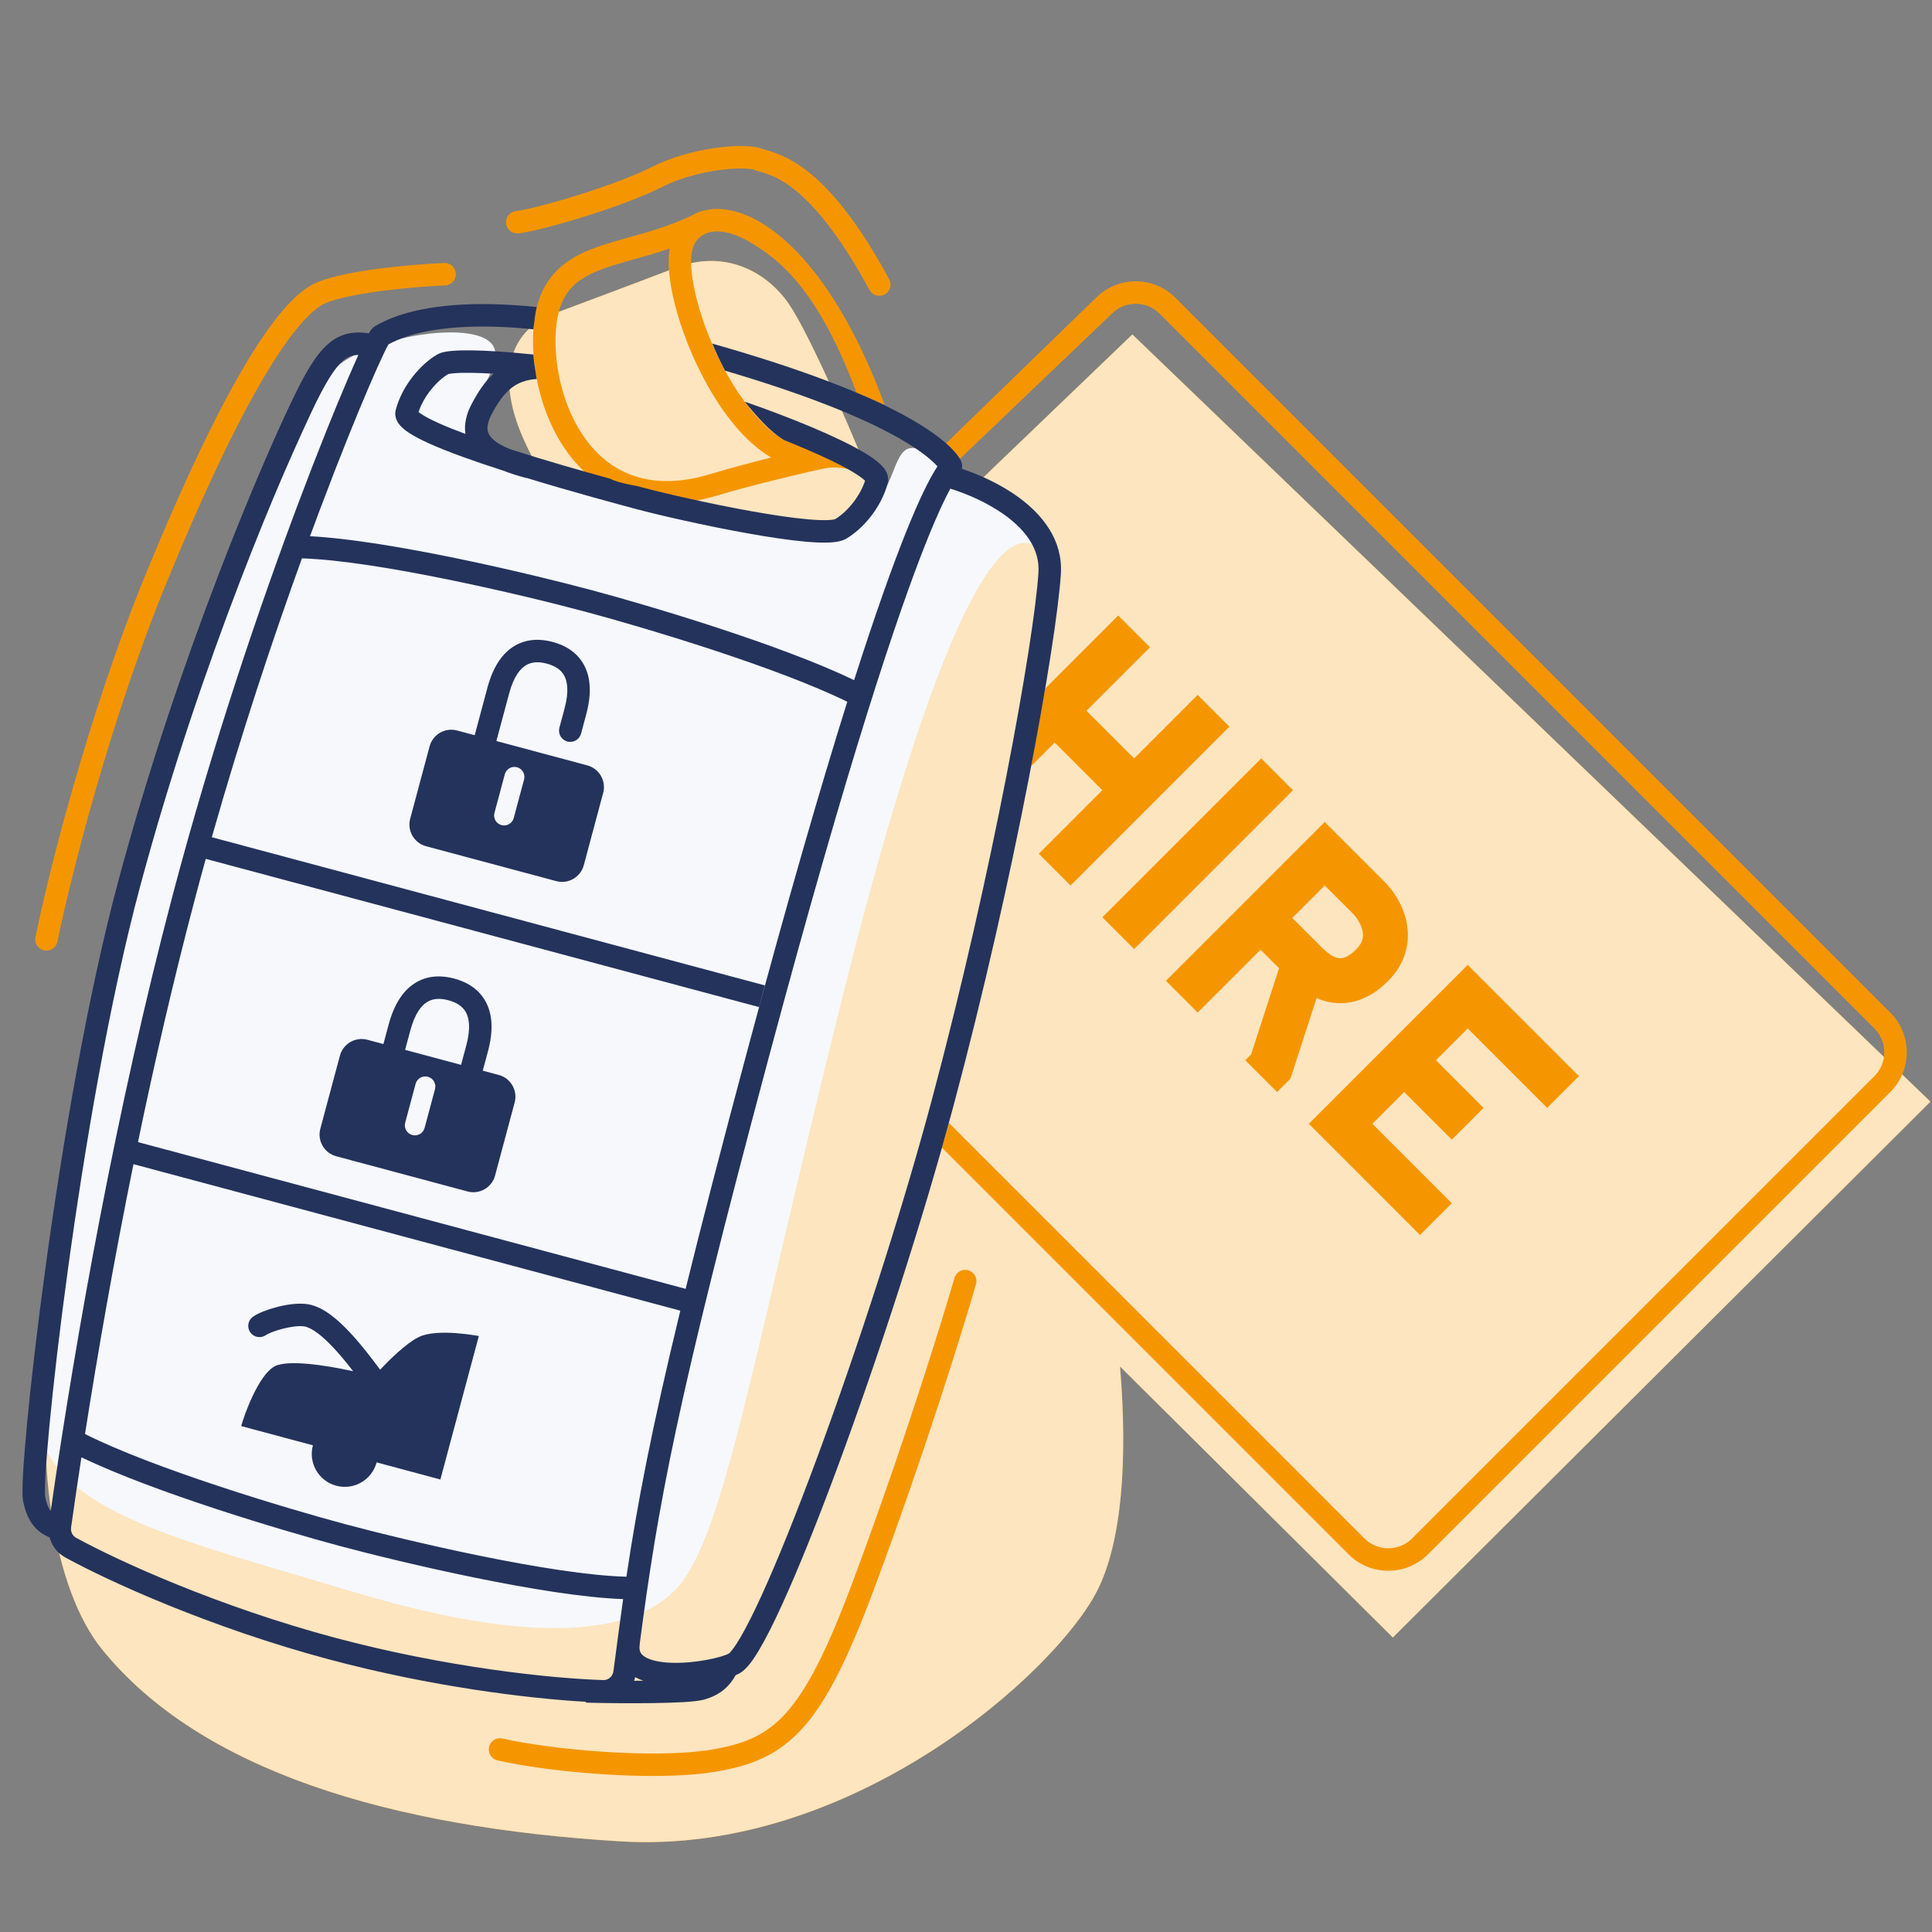
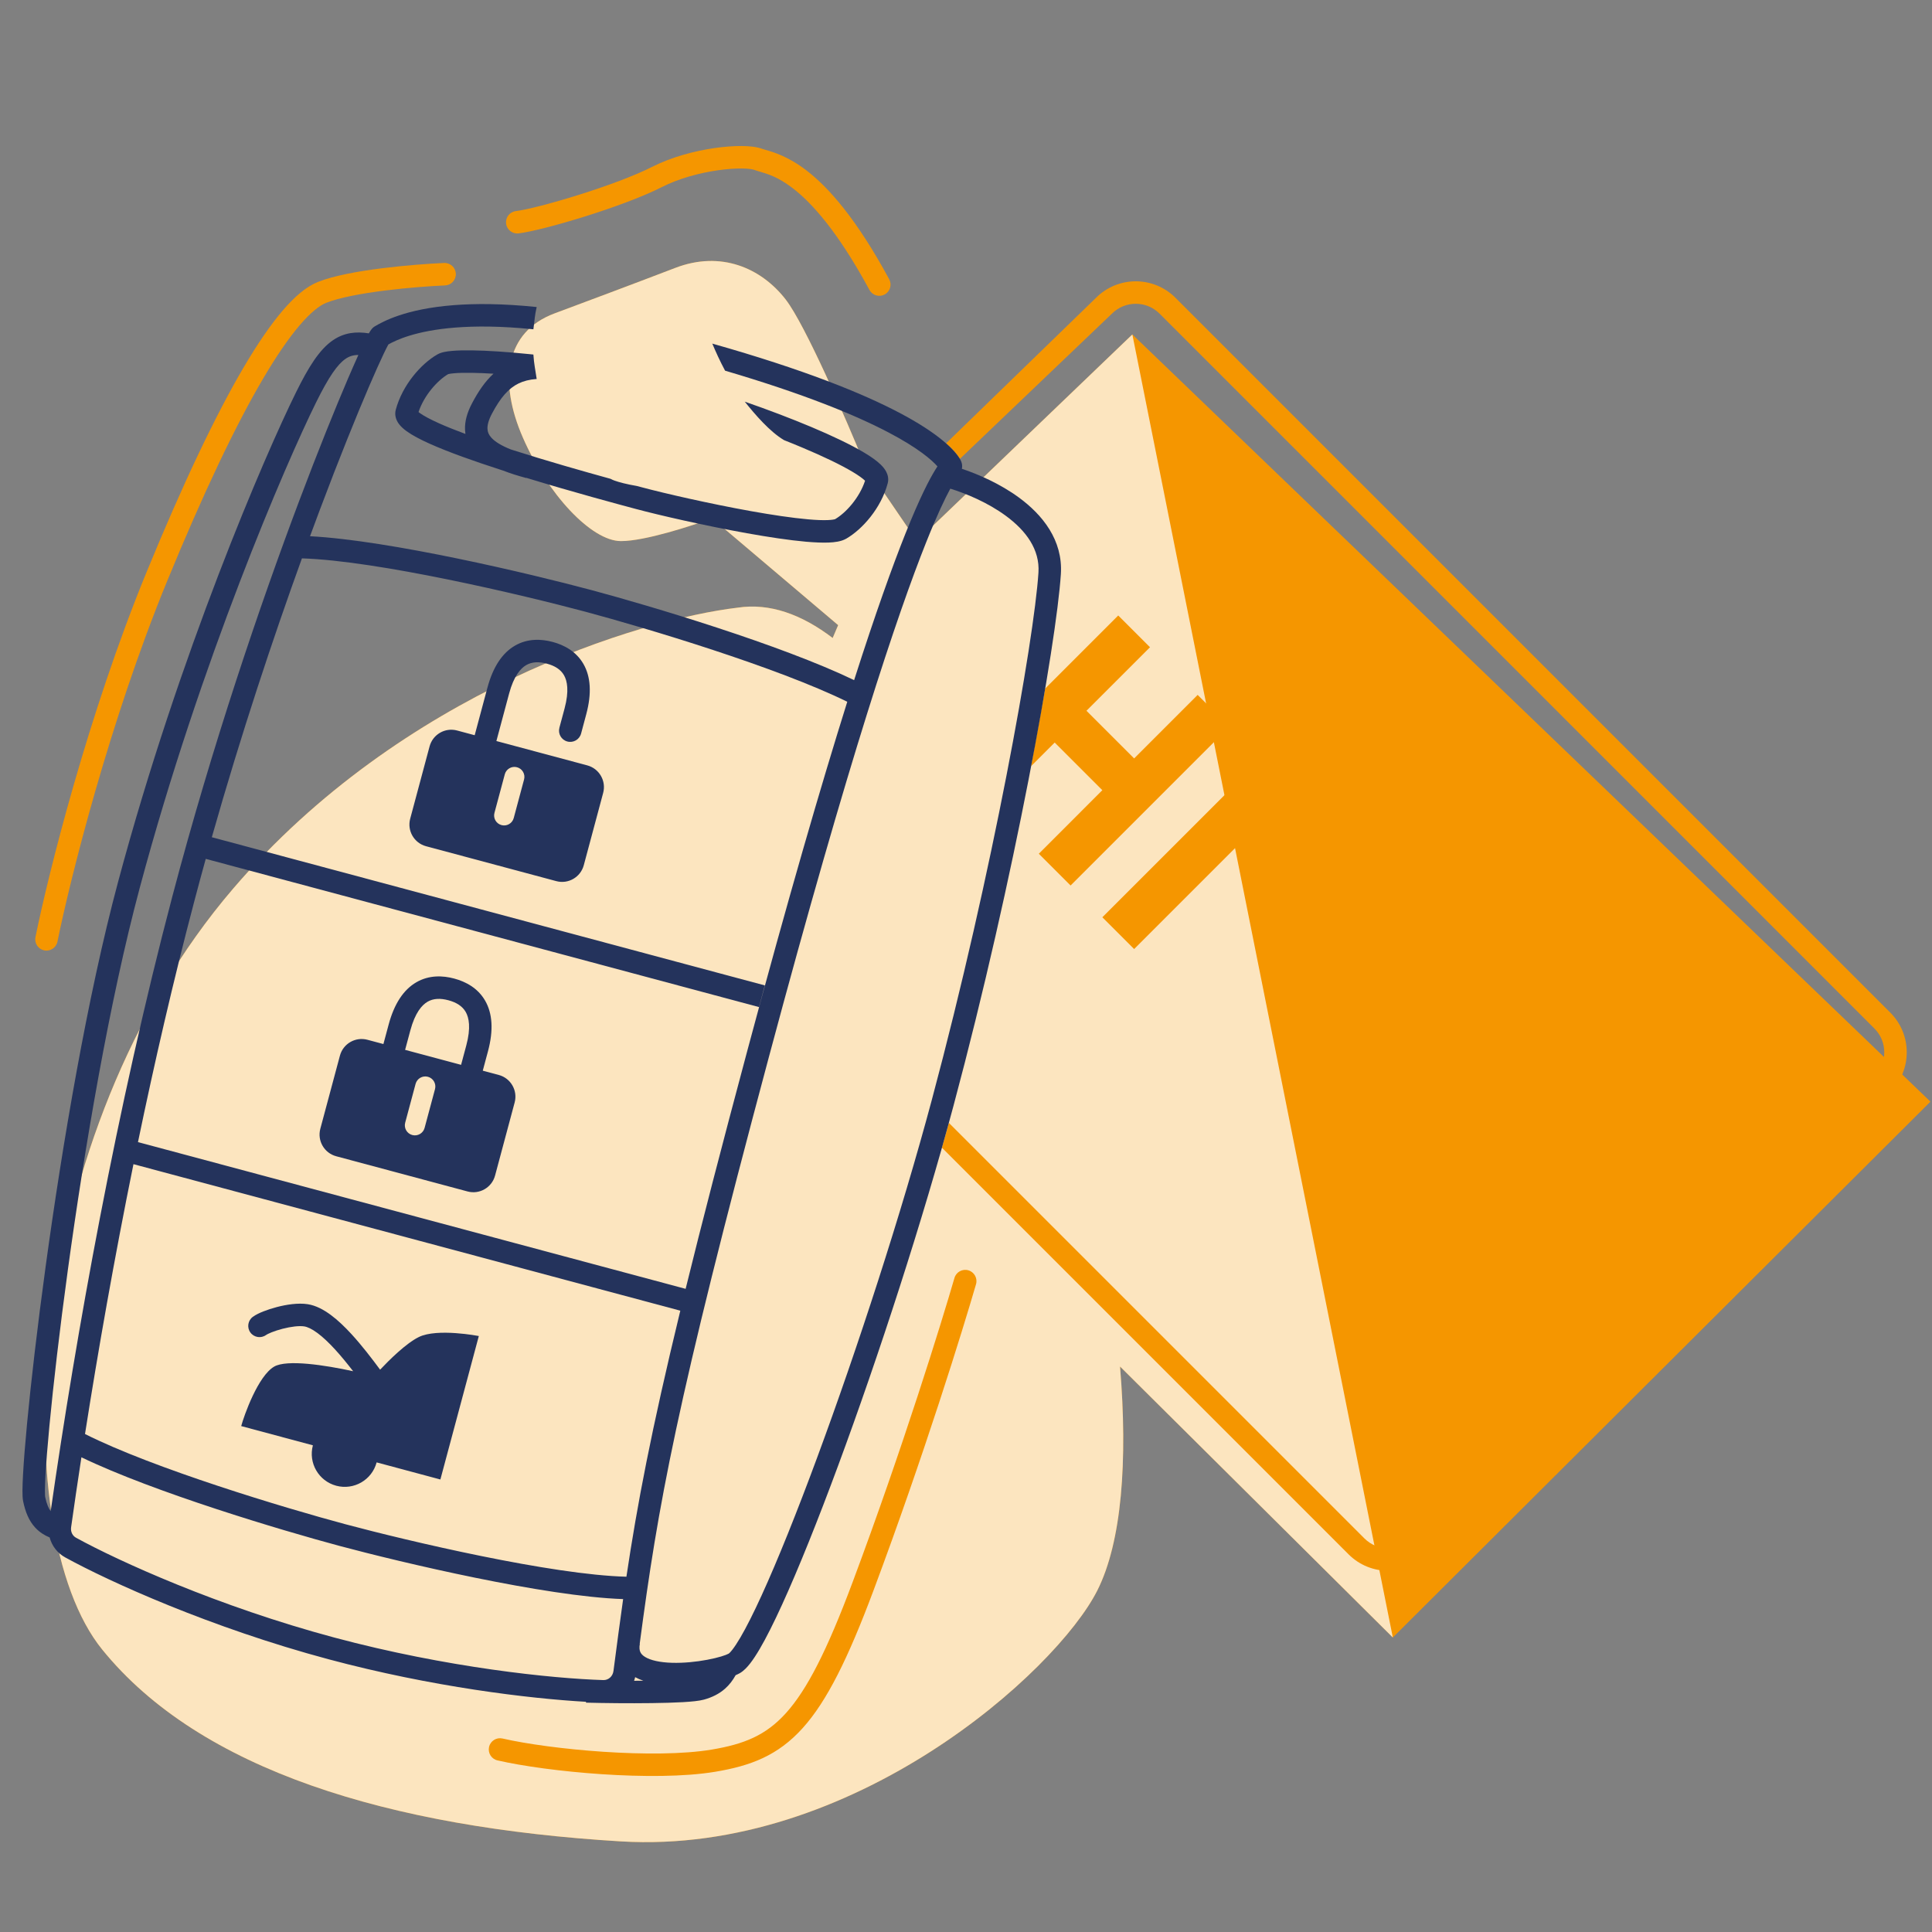
<svg xmlns="http://www.w3.org/2000/svg" width="86" height="86" viewBox="0 0 86 86" fill="none">
  <rect x="0" y="0" width="86" height="86" fill="#808080" stroke="none" />
  <path d="M24.681 13.952C25.799 13.536 28.439 12.548 30.06 11.925C32.087 11.146 33.88 11.925 34.971 13.328C35.844 14.451 37.673 18.681 38.479 20.656L40.817 24.086L50.405 14.887L85.931 49.038L62 72.891L49.857 60.829C50.206 65.051 49.933 68.64 48.846 70.797C47.022 74.413 37.949 82.587 27.639 81.967C17.329 81.346 8.907 78.803 4.548 73.425C0.189 68.047 0.984 50.526 10.372 39.563C17.882 30.793 28.477 27.566 32.836 27.049C34.255 26.833 35.678 27.341 37.065 28.399L37.309 27.827L31.697 23.072C30.788 23.41 28.704 24.086 27.643 24.086C26.318 24.086 24.369 21.981 23.278 19.486C22.187 16.992 22.477 14.777 24.681 13.952Z" fill="#F59600" />
-   <path d="M24.681 13.952C25.799 13.536 28.439 12.548 30.06 11.925C32.087 11.146 33.88 11.925 34.971 13.328C35.844 14.451 37.673 18.681 38.479 20.656L40.817 24.086L50.405 14.887L85.931 49.038L62 72.891L49.857 60.829C50.206 65.051 49.933 68.64 48.846 70.797C47.022 74.413 37.949 82.587 27.639 81.967C17.329 81.346 8.907 78.803 4.548 73.425C0.189 68.047 0.984 50.526 10.372 39.563C17.882 30.793 28.477 27.566 32.836 27.049C34.255 26.833 35.678 27.341 37.065 28.399L37.309 27.827L31.697 23.072C30.788 23.41 28.704 24.086 27.643 24.086C26.318 24.086 24.369 21.981 23.278 19.486C22.187 16.992 22.477 14.777 24.681 13.952Z" fill="white" fill-opacity="0.75" />
-   <path d="M22.035 15.892C22.384 13.836 15.503 14.961 14.5 16.891C12.802 20.827 9.829 26.452 6.5 38.391C4.262 46.417 0.736 60.82 1.894 64.138C3.052 67.457 8.532 68.692 15.709 70.853C22.887 73.014 27.74 73.014 29.978 70.853C32.217 68.692 33.382 60.862 37.5 44.391C44.58 16.07 46.809 26.474 46.5 24.391C46.253 22.724 43.888 21.429 42.987 21.506C37.176 16.187 43.465 26.416 31.337 22.885C16.48 18.56 21.477 19.18 22.035 15.892Z" fill="#F6F8FC" />
-   <path fill-rule="evenodd" clip-rule="evenodd" d="M33.756 9.841C35.56 10.855 37.635 13.358 39.35 17.939L39.367 18.017C38.997 17.837 38.637 17.686 38.124 17.477L38.122 17.464C36.446 12.994 34.773 11.559 33.266 10.713C32.513 10.29 31.917 10.238 31.526 10.356C31.508 10.361 31.49 10.367 31.473 10.373C31.401 10.41 31.328 10.445 31.256 10.48C31.029 10.629 30.867 10.871 30.799 11.21C30.699 11.71 30.8 12.618 31.125 13.724C31.443 14.808 31.954 16.008 32.597 17.062C33.244 18.124 34.093 19.11 34.884 19.591L34.989 19.63C35.692 19.887 35.913 19.968 36.7 20.333C37.525 20.717 37.744 20.879 37.744 20.879C37.736 20.878 37.724 20.875 37.71 20.872C37.574 20.844 37.184 20.762 36.721 20.848C36.209 20.944 33.468 21.59 31.907 22.062C30.17 22.586 28.707 22.499 27.512 21.983C26.322 21.469 25.451 20.551 24.85 19.505C24.251 18.46 23.91 17.27 23.783 16.166C23.658 15.07 23.739 14.012 24.029 13.239C24.561 11.821 25.704 11.269 26.956 10.871C27.304 10.76 27.659 10.661 28.021 10.559C28.897 10.314 29.815 10.057 30.77 9.604C30.864 9.548 30.963 9.499 31.068 9.457L31.108 9.436L31.11 9.441C31.152 9.425 31.195 9.411 31.239 9.398C31.972 9.178 32.853 9.334 33.756 9.841ZM30.166 14.006C29.839 12.892 29.676 11.812 29.809 11.064C29.247 11.256 28.706 11.408 28.21 11.546C27.87 11.642 27.551 11.731 27.259 11.824C26.078 12.2 25.328 12.622 24.965 13.591C24.748 14.167 24.662 15.054 24.777 16.052C24.89 17.044 25.196 18.099 25.718 19.007C26.238 19.913 26.962 20.656 27.909 21.065C28.851 21.472 30.066 21.573 31.618 21.104C32.39 20.871 33.402 20.599 34.327 20.366C34.308 20.355 34.29 20.344 34.272 20.333C33.287 19.734 32.43 18.71 31.743 17.583C31.051 16.448 30.507 15.167 30.166 14.006Z" fill="#F59600" />
+   <path d="M24.681 13.952C25.799 13.536 28.439 12.548 30.06 11.925C32.087 11.146 33.88 11.925 34.971 13.328C35.844 14.451 37.673 18.681 38.479 20.656L40.817 24.086L50.405 14.887L62 72.891L49.857 60.829C50.206 65.051 49.933 68.64 48.846 70.797C47.022 74.413 37.949 82.587 27.639 81.967C17.329 81.346 8.907 78.803 4.548 73.425C0.189 68.047 0.984 50.526 10.372 39.563C17.882 30.793 28.477 27.566 32.836 27.049C34.255 26.833 35.678 27.341 37.065 28.399L37.309 27.827L31.697 23.072C30.788 23.41 28.704 24.086 27.643 24.086C26.318 24.086 24.369 21.981 23.278 19.486C22.187 16.992 22.477 14.777 24.681 13.952Z" fill="white" fill-opacity="0.75" />
  <path d="M42.727 20.427L49.496 13.961C50.082 13.376 51.031 13.376 51.617 13.962L83.436 45.782C84.022 46.367 84.022 47.317 83.436 47.903L62.858 68.481C62.272 69.067 61.322 69.067 60.736 68.481L42.239 49.984L41.928 51.087L60.029 69.188C61.005 70.165 62.588 70.165 63.565 69.188L84.144 48.61C85.12 47.634 85.12 46.051 84.144 45.075L52.324 13.255C51.348 12.279 49.766 12.277 48.789 13.254L42.14 19.708C42.131 19.716 42.122 19.725 42.114 19.734C42.445 20.02 42.625 20.248 42.727 20.427Z" fill="#F59600" />
  <path d="M53.312 30.932L50.484 33.76L48.362 31.639L51.191 28.811L49.776 27.397L46.525 30.648L45.894 34.107L46.948 33.053L49.069 35.174L46.241 38.003L47.655 39.417L54.726 32.346L53.312 30.932Z" fill="#F59600" />
  <path d="M56.141 33.76L49.069 40.831L50.484 42.245L57.555 35.174L56.141 33.76Z" fill="#F59600" />
-   <path fill-rule="evenodd" clip-rule="evenodd" d="M61.64 39.26L58.969 36.589L51.899 43.659L53.313 45.073L56.111 42.276L56.935 43.099L55.688 46.941L55.433 47.196L56.848 48.61L57.442 48.016L58.606 44.428C58.695 44.467 58.788 44.503 58.885 44.533C59.301 44.665 59.79 44.71 60.316 44.57C60.837 44.432 61.327 44.13 61.782 43.675C62.614 42.843 62.784 41.872 62.608 41.031C62.446 40.253 62.002 39.623 61.64 39.26ZM58.782 42.118L57.525 40.861L58.969 39.417L60.226 40.674C60.387 40.836 60.587 41.134 60.65 41.439C60.701 41.682 60.68 41.949 60.368 42.261C60.109 42.52 59.916 42.607 59.802 42.637C59.693 42.666 59.594 42.66 59.488 42.626C59.227 42.544 58.989 42.326 58.782 42.118Z" fill="#F59600" />
  <path d="M65.333 42.952L70.283 47.902L68.868 49.316L65.333 45.781L63.918 47.195L66.04 49.317L64.626 50.731L62.504 48.609L61.09 50.023L64.626 53.559L63.212 54.973L58.262 50.023L65.333 42.952Z" fill="#F59600" />
  <path fill-rule="evenodd" clip-rule="evenodd" d="M31.953 7.58C31.147 7.696 30.229 7.938 29.463 8.327C28.598 8.767 27.274 9.248 26.051 9.632C24.836 10.013 23.657 10.319 23.084 10.389C22.81 10.422 22.561 10.227 22.528 9.953C22.494 9.678 22.69 9.429 22.964 9.396C23.435 9.339 24.535 9.059 25.752 8.677C26.961 8.298 28.221 7.837 29.011 7.436C29.9 6.984 30.93 6.717 31.811 6.59C32.253 6.527 32.668 6.498 33.018 6.5C33.353 6.503 33.681 6.534 33.92 6.623C33.959 6.638 34.014 6.654 34.083 6.673C34.417 6.768 35.083 6.958 35.908 7.593C36.899 8.357 38.136 9.758 39.582 12.431C39.713 12.673 39.623 12.977 39.38 13.108C39.137 13.24 38.834 13.149 38.702 12.906C37.296 10.308 36.14 9.035 35.297 8.385C34.643 7.881 34.19 7.749 33.84 7.646C33.742 7.618 33.652 7.591 33.569 7.56C33.502 7.535 33.32 7.502 33.011 7.5C32.718 7.498 32.354 7.523 31.953 7.58ZM20.291 12.184C20.302 12.46 20.088 12.694 19.812 12.705C19.185 12.732 18.158 12.804 17.132 12.933C16.09 13.064 15.102 13.248 14.52 13.48C14.227 13.597 13.832 13.902 13.338 14.48C12.852 15.049 12.305 15.843 11.699 16.876C10.486 18.94 9.065 21.915 7.448 25.849C4.87 32.123 3.113 39.179 2.558 41.914C2.504 42.185 2.24 42.36 1.969 42.305C1.699 42.25 1.524 41.986 1.578 41.716C2.141 38.94 3.914 31.818 6.523 25.469C8.148 21.515 9.59 18.492 10.836 16.369C11.459 15.309 12.04 14.461 12.577 13.831C13.107 13.211 13.63 12.759 14.148 12.552C14.862 12.267 15.964 12.072 17.007 11.941C18.065 11.808 19.119 11.734 19.77 11.706C20.046 11.694 20.279 11.909 20.291 12.184ZM43.105 56.546C43.37 56.623 43.523 56.9 43.446 57.165C42.86 59.186 41.136 64.766 38.887 70.785C37.748 73.832 36.806 75.728 35.731 76.922C34.622 78.154 33.403 78.606 31.839 78.867C30.458 79.097 28.579 79.094 26.794 78.976C25.004 78.857 23.262 78.619 22.145 78.361C21.875 78.299 21.708 78.031 21.77 77.761C21.832 77.492 22.1 77.325 22.369 77.387C23.418 77.629 25.103 77.861 26.86 77.978C28.621 78.095 30.409 78.092 31.675 77.881C33.111 77.641 34.084 77.256 34.988 76.253C35.925 75.212 36.813 73.476 37.95 70.435C40.189 64.444 41.905 58.888 42.486 56.887C42.562 56.621 42.84 56.469 43.105 56.546Z" fill="#F59600" />
  <path fill-rule="evenodd" clip-rule="evenodd" d="M27.178 21.314C25.962 20.979 24.299 20.506 22.74 20.007C22.321 19.84 22.038 19.666 21.873 19.484C21.755 19.355 21.705 19.229 21.699 19.089C21.692 18.936 21.737 18.719 21.896 18.418C22.278 17.693 22.641 17.284 23.083 17.069C23.303 16.962 23.564 16.893 23.89 16.87C23.82 16.391 23.773 16.219 23.743 15.782C23.668 15.774 23.603 15.768 23.568 15.764C22.583 15.663 21.693 15.605 21.005 15.596C20.662 15.591 20.36 15.598 20.118 15.62C19.997 15.63 19.883 15.645 19.782 15.666C19.689 15.686 19.57 15.718 19.463 15.78C18.744 16.195 17.912 17.137 17.617 18.239C17.547 18.5 17.65 18.72 17.745 18.855C17.84 18.988 17.971 19.101 18.098 19.193C18.358 19.381 18.721 19.57 19.134 19.755C19.969 20.129 21.113 20.534 22.308 20.919L22.398 20.948C22.714 21.073 23.06 21.18 23.424 21.278L23.427 21.27C25.483 21.9 27.517 22.445 28.335 22.664L28.337 22.664C29.317 22.927 31.353 23.396 33.254 23.737C34.204 23.907 35.132 24.048 35.882 24.114C36.257 24.146 36.599 24.162 36.884 24.151C37.142 24.141 37.444 24.108 37.669 23.978C38.388 23.562 39.219 22.621 39.514 21.518C39.571 21.309 39.514 21.124 39.448 20.997C39.383 20.872 39.29 20.765 39.199 20.677C39.017 20.5 38.761 20.323 38.47 20.149C37.883 19.797 37.055 19.403 36.117 19.008C35.211 18.627 34.187 18.238 33.151 17.879C33.611 18.453 34.263 19.214 34.902 19.593C35.187 19.705 35.463 19.818 35.728 19.93C36.651 20.318 37.429 20.691 37.957 21.007C38.224 21.167 38.403 21.298 38.503 21.395L38.507 21.399C38.253 22.17 37.645 22.837 37.169 23.112C37.169 23.112 37.169 23.111 37.165 23.113C37.146 23.118 37.056 23.143 36.845 23.151C36.62 23.16 36.324 23.149 35.97 23.117C35.263 23.055 34.369 22.921 33.43 22.753C31.555 22.416 29.547 21.953 28.596 21.698C28.523 21.679 28.441 21.657 28.35 21.633C27.892 21.556 27.544 21.462 27.354 21.393C27.3 21.374 27.241 21.348 27.178 21.314ZM20.991 16.596C21.278 16.6 21.607 16.613 21.967 16.635C21.59 16.981 21.287 17.429 21.012 17.952C20.802 18.35 20.683 18.744 20.7 19.131C20.703 19.194 20.709 19.256 20.718 19.316C20.28 19.154 19.882 18.994 19.543 18.843C19.148 18.666 18.86 18.51 18.685 18.384C18.664 18.368 18.646 18.354 18.63 18.341C18.884 17.586 19.476 16.933 19.947 16.655C19.954 16.653 19.967 16.649 19.987 16.645C20.036 16.635 20.108 16.624 20.206 16.616C20.401 16.598 20.665 16.591 20.991 16.596Z" fill="#24335C" />
  <path fill-rule="evenodd" clip-rule="evenodd" d="M32.276 16.5C35.835 17.549 38.11 18.492 39.555 19.252C40.868 19.942 41.47 20.467 41.729 20.76C41.697 20.808 41.662 20.865 41.622 20.929C41.363 21.354 40.942 22.155 40.3 23.763C39.732 25.188 38.985 27.257 38.02 30.275C34.747 28.699 28.967 26.974 26.336 26.269C23.602 25.537 17.373 24.058 13.8 23.869C13.95 23.462 14.097 23.066 14.242 22.681C15.099 20.404 15.854 18.543 16.41 17.244C16.689 16.594 16.917 16.087 17.082 15.741C17.166 15.566 17.231 15.438 17.277 15.354L17.289 15.332C17.629 15.142 18.492 14.722 20.258 14.582C21.163 14.51 22.308 14.511 23.743 14.658C23.805 14.203 23.797 14.074 23.89 13.667C22.381 13.511 21.16 13.507 20.179 13.585C18.042 13.754 17.052 14.313 16.695 14.52C16.611 14.568 16.558 14.631 16.544 14.648L16.544 14.649C16.521 14.676 16.502 14.704 16.488 14.725C16.465 14.759 16.442 14.798 16.419 14.839C15.851 14.75 15.323 14.801 14.818 15.147C14.221 15.555 13.736 16.331 13.176 17.466C11.815 20.218 7.983 29.079 5.256 39.257C3.889 44.358 2.775 50.943 2.031 56.38C1.658 59.101 1.378 61.541 1.204 63.37C1.118 64.285 1.057 65.051 1.026 65.625C1.01 65.911 1.001 66.154 1 66.346C0.999 66.523 1.004 66.699 1.03 66.826C1.13 67.314 1.295 67.709 1.576 68.008C1.762 68.207 1.979 68.342 2.21 68.438C2.308 68.805 2.546 69.129 2.902 69.325C4.869 70.407 9.379 72.454 14.62 73.858C19.215 75.09 23.57 75.612 26.086 75.753L26.085 75.791C26.875 75.812 28.006 75.825 29.018 75.811C29.523 75.805 30.003 75.791 30.397 75.769C30.773 75.747 31.123 75.715 31.334 75.656C31.693 75.557 32.008 75.404 32.275 75.168C32.467 74.998 32.62 74.796 32.746 74.568C32.817 74.537 32.882 74.506 32.937 74.475C33.113 74.373 33.266 74.207 33.392 74.044C33.527 73.871 33.669 73.653 33.816 73.403C34.111 72.901 34.447 72.23 34.812 71.43C35.544 69.829 36.408 67.674 37.31 65.235C39.115 60.356 41.081 54.309 42.444 49.22C45.165 39.068 47.024 28.637 47.223 25.553C47.321 24.032 46.39 22.906 45.357 22.148C44.522 21.536 43.558 21.115 42.816 20.867C42.853 20.695 42.801 20.553 42.751 20.466C42.504 20.039 41.81 19.307 40.02 18.366C38.385 17.507 35.796 16.453 31.707 15.295C31.863 15.665 32.037 16.053 32.276 16.5ZM15.952 15.801C15.716 15.802 15.543 15.862 15.383 15.972C15.028 16.214 14.641 16.758 14.072 17.909C12.737 20.609 8.93 29.408 6.222 39.515C4.872 44.556 3.764 51.093 3.022 56.516C2.651 59.225 2.372 61.651 2.2 63.465C2.114 64.372 2.055 65.124 2.024 65.68C2.009 65.958 2.001 66.183 2 66.352C2 66.436 2.001 66.503 2.004 66.554C2.006 66.599 2.009 66.621 2.009 66.625C2.077 66.956 2.166 67.147 2.257 67.268C3.381 59.422 5.195 49.297 7.671 39.905C9.451 33.153 11.583 26.907 13.306 22.329C14.168 20.039 14.928 18.165 15.491 16.85C15.664 16.447 15.819 16.096 15.952 15.801ZM41.229 24.134C41.719 22.906 42.068 22.182 42.302 21.752C42.989 21.963 43.958 22.363 44.765 22.955C45.679 23.625 46.291 24.465 46.225 25.488C46.033 28.474 44.193 38.83 41.478 48.962C40.124 54.016 38.168 60.033 36.372 64.888C35.474 67.316 34.62 69.446 33.903 71.015C33.544 71.801 33.224 72.437 32.954 72.896C32.819 73.126 32.701 73.303 32.603 73.43C32.554 73.493 32.514 73.538 32.482 73.57C32.456 73.595 32.441 73.606 32.438 73.608C32.322 73.674 31.979 73.79 31.479 73.883C30.998 73.974 30.434 74.032 29.914 74.017C29.378 74.001 28.959 73.908 28.712 73.755C28.597 73.684 28.535 73.61 28.503 73.537C28.47 73.465 28.447 73.352 28.482 73.168L28.476 73.168C29.292 67.02 30.055 62.617 34.234 47.02C37.791 33.745 39.968 27.294 41.229 24.134ZM28.226 74.817C28.245 74.765 28.261 74.711 28.273 74.656C28.387 74.719 28.509 74.771 28.636 74.815C28.5 74.816 28.363 74.817 28.226 74.817ZM8.638 40.16C8.808 39.512 8.982 38.868 9.159 38.231L33.786 44.829L34.045 43.864L9.429 37.268C10.735 32.665 12.159 28.393 13.44 24.855C16.811 24.959 23.24 26.475 26.077 27.235C28.764 27.955 34.584 29.7 37.715 31.238C36.55 34.95 35.088 39.968 33.268 46.761C32.119 51.052 31.226 54.499 30.52 57.371L6.142 50.839C6.88 47.281 7.713 43.668 8.638 40.16ZM5.941 51.821C5.09 56.009 4.37 60.1 3.784 63.833C6.842 65.372 12.689 67.129 15.372 67.848C18.183 68.601 24.568 70.103 27.884 70.185C28.363 66.984 28.984 63.703 30.283 58.343L5.941 51.821ZM3.624 64.869C3.459 65.943 3.306 66.985 3.165 67.987C3.137 68.186 3.229 68.364 3.383 68.449C5.284 69.494 9.72 71.51 14.878 72.892C19.885 74.234 24.601 74.718 26.858 74.786C27.075 74.793 27.276 74.629 27.308 74.379C27.455 73.256 27.592 72.212 27.738 71.181C24.256 71.064 17.876 69.554 15.114 68.814C12.528 68.121 6.86 66.428 3.624 64.869Z" fill="#24335C" />
  <path fill-rule="evenodd" clip-rule="evenodd" d="M23.426 29.604C23.173 29.75 22.872 30.09 22.662 30.874L22.096 32.986L26.142 34.07C26.675 34.213 26.992 34.762 26.849 35.295L25.986 38.515C25.843 39.048 25.295 39.365 24.762 39.222L18.966 37.669C18.433 37.526 18.116 36.978 18.259 36.444L19.122 33.225C19.265 32.691 19.813 32.374 20.346 32.517L21.13 32.727L21.696 30.615C21.946 29.682 22.362 29.064 22.926 28.738C23.489 28.413 24.097 28.44 24.601 28.575C25.105 28.71 25.645 28.99 25.97 29.554C26.295 30.118 26.346 30.861 26.096 31.794L26.011 32.112L25.998 32.161L25.959 32.306L25.941 32.373L25.926 32.43L25.926 32.432L25.925 32.434L25.925 32.435L25.922 32.444L25.922 32.446L25.92 32.454L25.918 32.461L25.914 32.474L25.913 32.48L25.912 32.482L25.91 32.488L25.904 32.514L25.903 32.515L25.903 32.517L25.902 32.52L25.902 32.521L25.897 32.538L25.897 32.539L25.893 32.552L25.893 32.553L25.891 32.561L25.891 32.562L25.89 32.564L25.89 32.566L25.888 32.571L25.888 32.572L25.887 32.577L25.887 32.578L25.884 32.586L25.884 32.587L25.884 32.589L25.883 32.59L25.883 32.592L25.882 32.594L25.882 32.595L25.877 32.614L25.876 32.616L25.874 32.625L25.874 32.626L25.873 32.629L25.873 32.63L25.872 32.631L25.87 32.639L25.87 32.64L25.869 32.644L25.868 32.645L25.868 32.647L25.868 32.648L25.868 32.649L25.867 32.65L25.867 32.651L25.867 32.652L25.866 32.653C25.795 32.92 25.521 33.078 25.254 33.007C24.987 32.935 24.829 32.661 24.901 32.394L24.902 32.388L24.902 32.386L24.903 32.385L24.904 32.381L24.904 32.38L24.906 32.374L24.906 32.373L24.907 32.371L24.907 32.37L24.916 32.335L24.917 32.334L24.917 32.333L24.917 32.332L24.917 32.331L24.918 32.329L24.918 32.328L24.921 32.318L24.921 32.317L24.923 32.309L24.924 32.308L24.924 32.306L24.925 32.304L24.925 32.302L24.925 32.301L24.928 32.292L24.928 32.291L24.932 32.278L24.932 32.276L24.937 32.257L24.938 32.255L24.945 32.226L24.946 32.225L24.956 32.187L24.98 32.097L24.981 32.095L25.131 31.536C25.341 30.752 25.25 30.307 25.104 30.054C24.958 29.801 24.697 29.636 24.342 29.541C23.987 29.446 23.679 29.458 23.426 29.604ZM23.328 34.697C23.392 34.46 23.251 34.216 23.014 34.153C22.777 34.089 22.533 34.23 22.47 34.467L22.01 36.184C21.946 36.421 22.087 36.665 22.324 36.728C22.561 36.792 22.805 36.651 22.868 36.414L23.328 34.697Z" fill="#24335C" />
  <path fill-rule="evenodd" clip-rule="evenodd" d="M22.202 47.85L21.49 47.66L21.491 47.657L21.491 47.656L21.491 47.655L21.492 47.653L21.492 47.652L21.493 47.648L21.494 47.647L21.494 47.646L21.494 47.645L21.495 47.644L21.495 47.642L21.495 47.641L21.495 47.64L21.505 47.604L21.505 47.603L21.506 47.601L21.506 47.6L21.507 47.598L21.507 47.597L21.507 47.596L21.508 47.594L21.508 47.593L21.511 47.582L21.511 47.581L21.512 47.578L21.514 47.573L21.514 47.571L21.515 47.569L21.515 47.568L21.515 47.567L21.515 47.565L21.516 47.564L21.516 47.563L21.517 47.56L21.517 47.559L21.517 47.558L21.518 47.557L21.518 47.554L21.519 47.553L21.524 47.534L21.524 47.532L21.525 47.531L21.525 47.53L21.535 47.492L21.539 47.478L21.539 47.476L21.566 47.376L21.567 47.374L21.581 47.322L21.581 47.32L21.582 47.318L21.582 47.316L21.722 46.795C21.973 45.857 21.922 45.109 21.595 44.543C21.268 43.976 20.725 43.695 20.219 43.559C19.712 43.423 19.102 43.396 18.535 43.723C17.969 44.05 17.55 44.672 17.299 45.61L17.067 46.474L16.356 46.284C15.822 46.141 15.274 46.457 15.131 46.991L14.259 50.244C14.116 50.778 14.433 51.326 14.966 51.469L20.813 53.036C21.346 53.179 21.894 52.862 22.037 52.329L22.909 49.075C23.052 48.541 22.735 47.993 22.202 47.85ZM18.265 45.869C18.477 45.079 18.78 44.736 19.035 44.589C19.291 44.441 19.602 44.429 19.96 44.525C20.318 44.621 20.581 44.787 20.729 45.043C20.876 45.298 20.968 45.747 20.756 46.536L20.677 46.832L20.605 47.098L20.605 47.1L20.593 47.146L20.592 47.148L20.591 47.151L20.589 47.16L20.588 47.162L20.588 47.164L20.577 47.204L20.572 47.224L20.571 47.227L20.57 47.229L20.57 47.232L20.569 47.233L20.561 47.262L20.553 47.293L20.553 47.294L20.551 47.302L20.549 47.308L20.549 47.309L20.549 47.31L20.548 47.311L20.548 47.313L20.546 47.321L20.545 47.322L20.542 47.335L20.542 47.336L20.541 47.337L20.541 47.338L20.54 47.341L20.532 47.371L20.532 47.373L20.526 47.393L20.526 47.394L20.525 47.4L18.033 46.733L18.265 45.869ZM19.364 48.479C19.427 48.24 19.286 47.995 19.047 47.931C18.809 47.867 18.563 48.009 18.499 48.248L18.036 49.976C17.972 50.215 18.114 50.46 18.352 50.524C18.591 50.588 18.837 50.446 18.9 50.208L19.364 48.479Z" fill="#24335C" />
  <path d="M10.737 63.48C10.864 63.007 11.486 61.247 12.205 60.832C12.768 60.507 14.448 60.761 15.72 61.038C15.46 60.702 15.186 60.365 14.909 60.063C14.639 59.769 14.377 59.52 14.132 59.338C13.882 59.153 13.685 59.065 13.543 59.043C13.319 59.008 12.955 59.051 12.576 59.149C12.396 59.196 12.227 59.251 12.091 59.305C11.946 59.363 11.867 59.408 11.845 59.424C11.623 59.587 11.31 59.538 11.147 59.316C10.983 59.093 11.032 58.78 11.255 58.617C11.381 58.524 11.554 58.443 11.722 58.376C11.9 58.306 12.107 58.238 12.325 58.181C12.743 58.072 13.267 57.988 13.696 58.054C14.068 58.112 14.419 58.306 14.728 58.535C15.043 58.769 15.353 59.068 15.646 59.387C16.103 59.885 16.544 60.461 16.92 60.969C17.315 60.55 18.067 59.8 18.643 59.516C19.461 59.112 21.314 59.471 21.314 59.471L19.603 65.857L16.765 65.096C16.556 65.88 15.75 66.345 14.966 66.135C14.183 65.925 13.718 65.12 13.928 64.336L10.737 63.48Z" fill="#24335C" />
</svg>